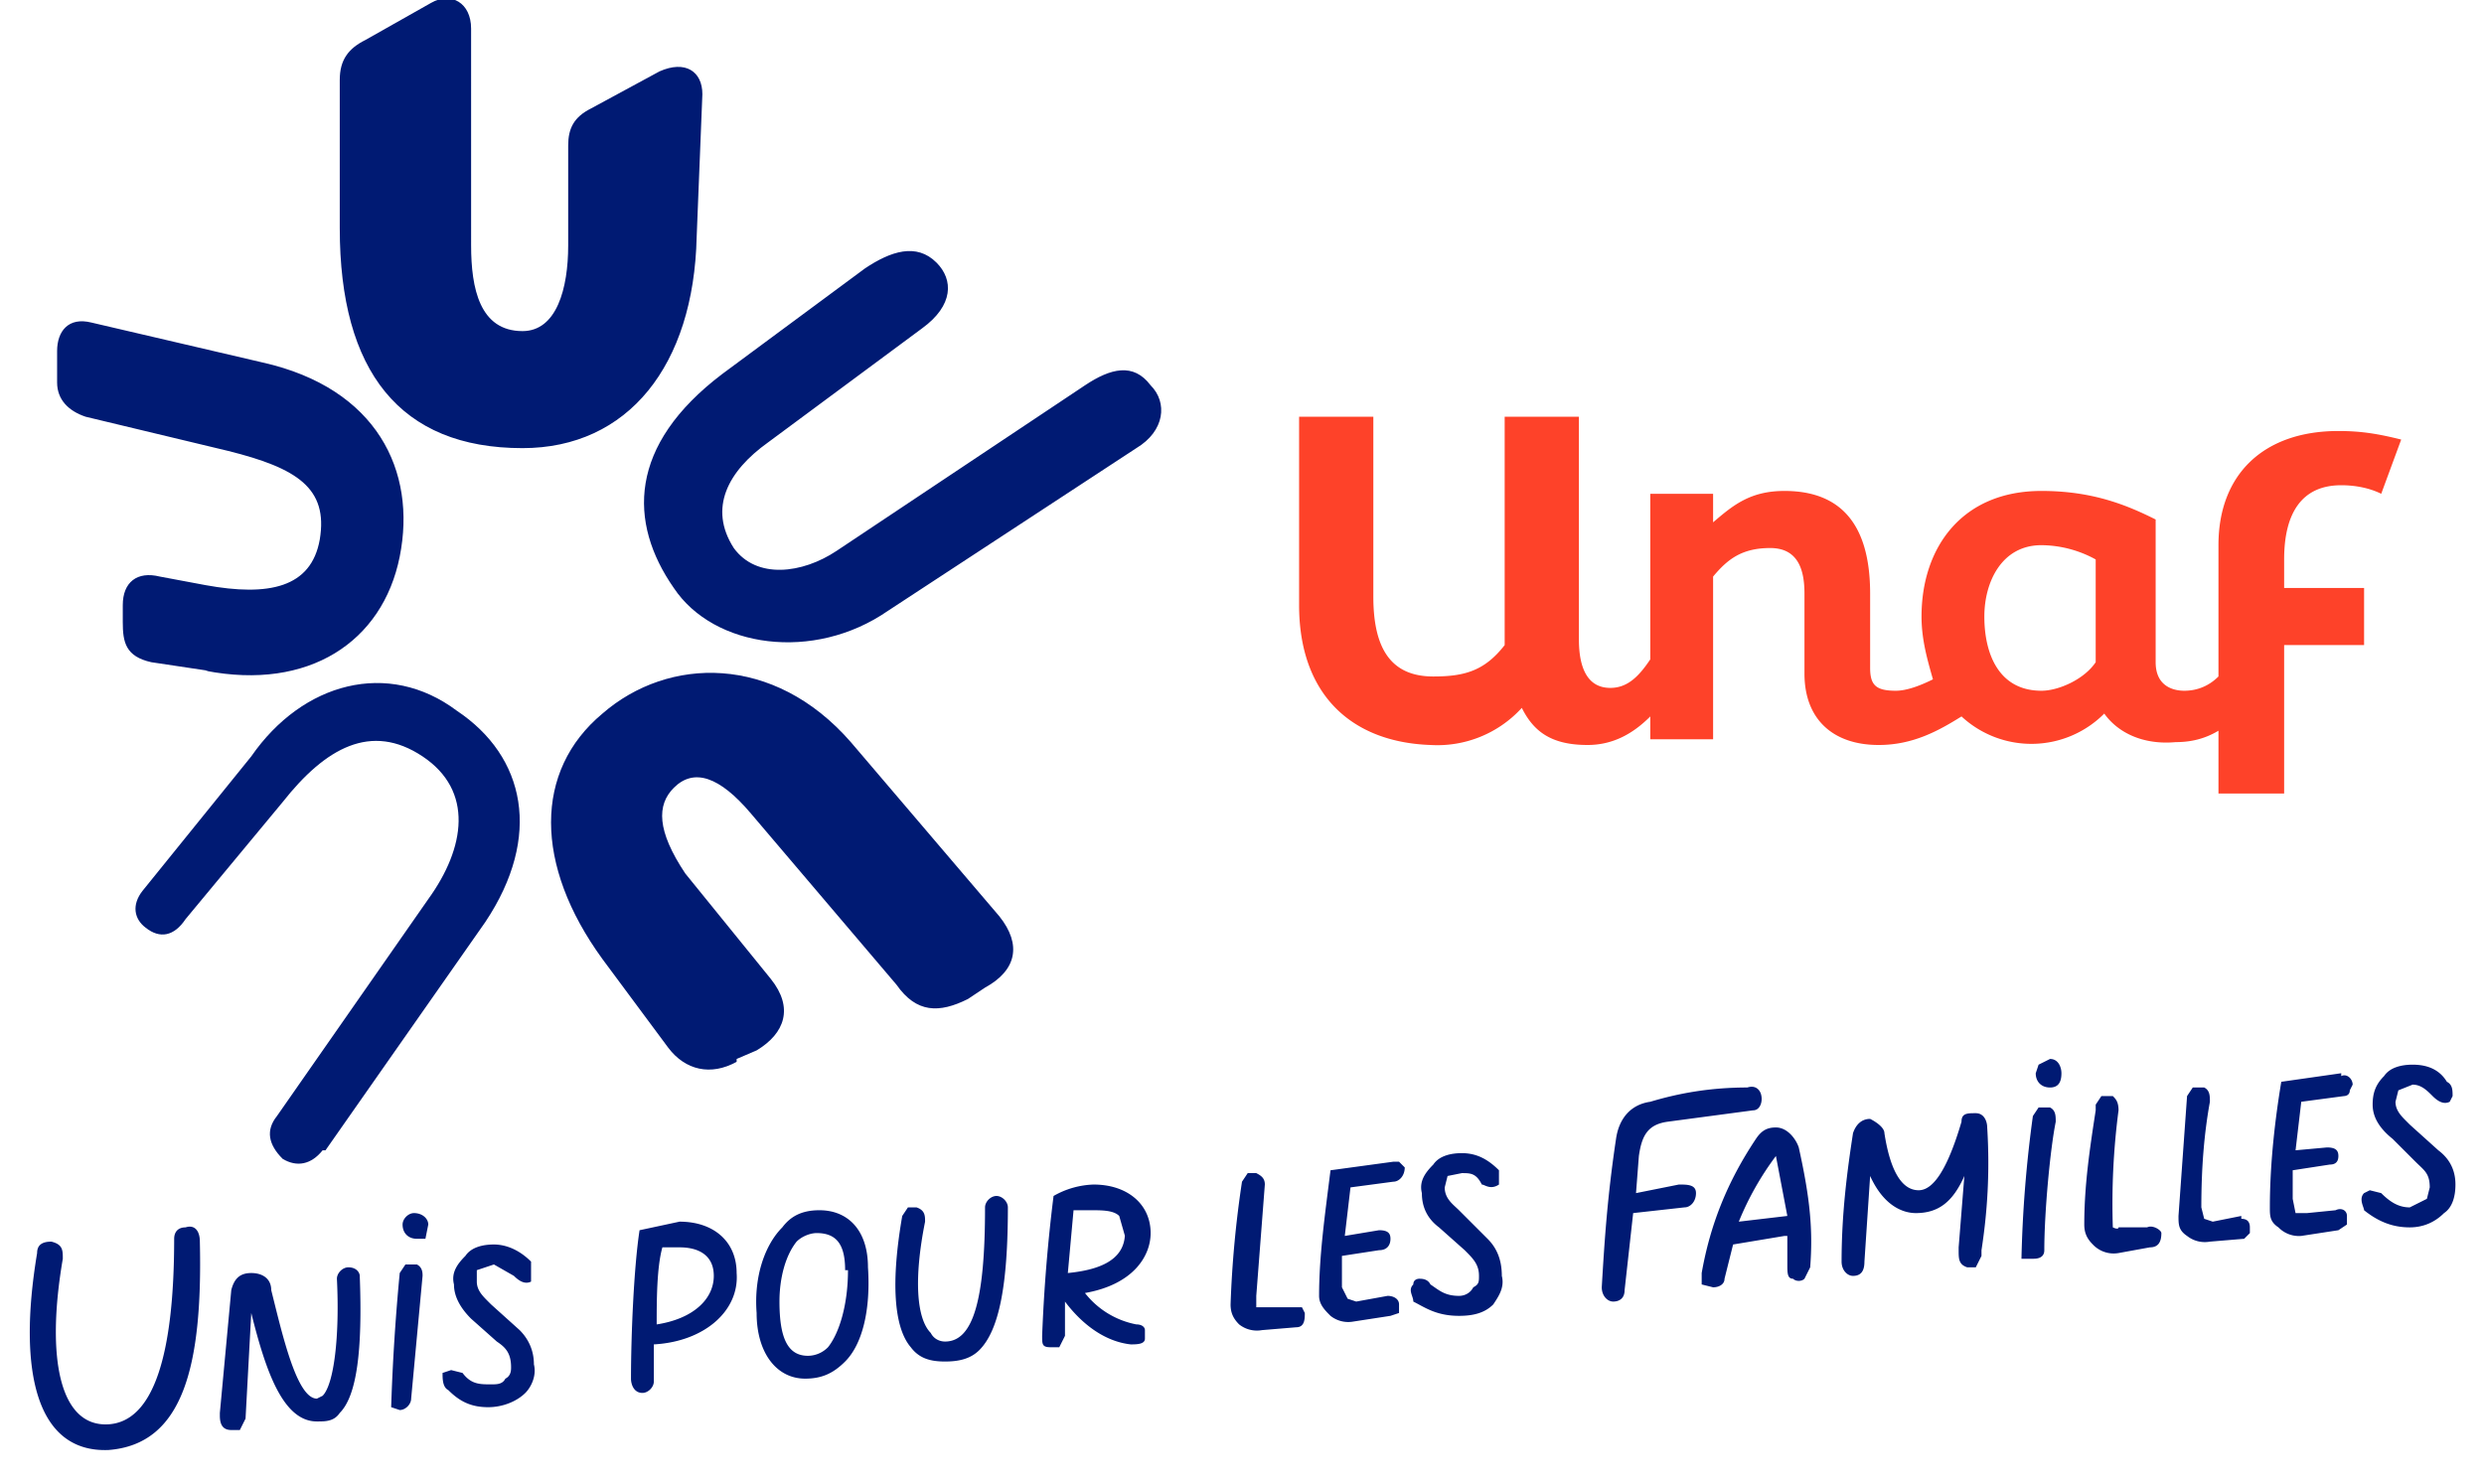
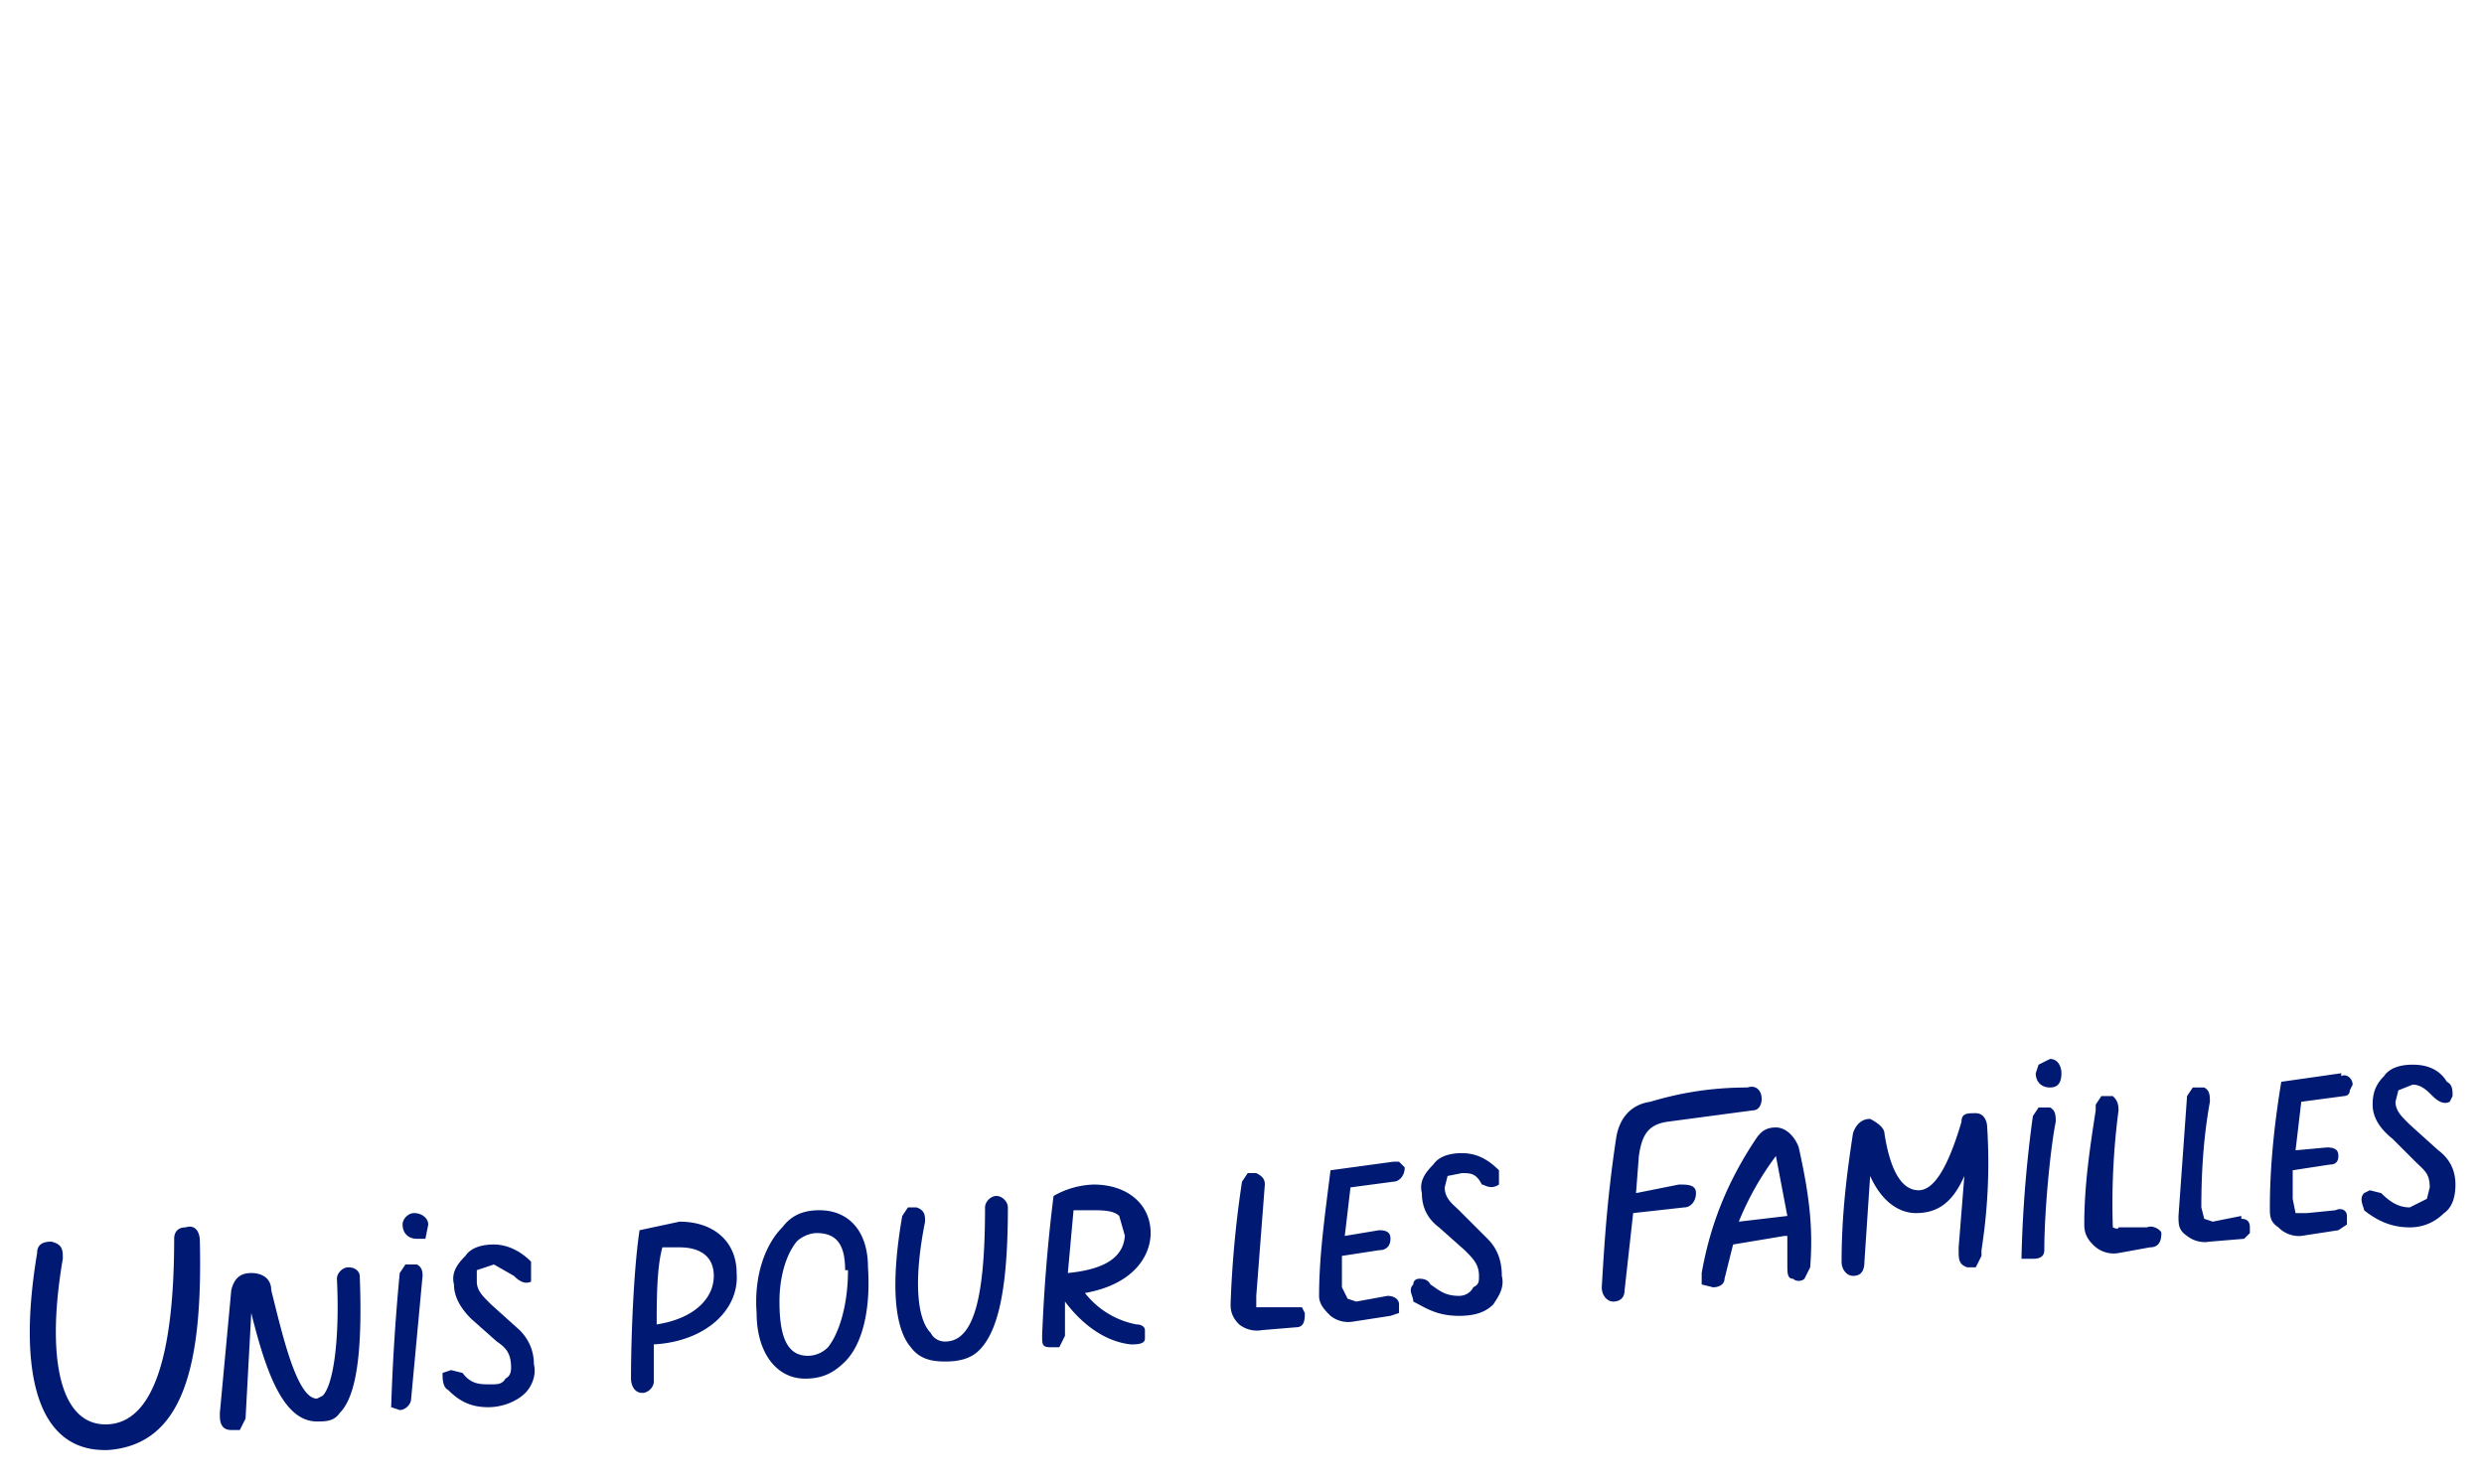
<svg xmlns="http://www.w3.org/2000/svg" width="87" height="52" fill="none">
  <g clip-path="url(#a)">
-     <path d="M23.6 20.6c1.4 2.1 4.9 2.6 7.5.8l8.7-5.7c1-.6 1.1-1.6.5-2.2-.6-.8-1.4-.6-2.3 0l-8.7 5.8c-1.2.8-2.8 1-3.6-.1-.9-1.4-.2-2.7 1.2-3.7l5.4-4c1.1-.8 1.1-1.7.5-2.3-.7-.7-1.6-.4-2.5.2l-5 3.7c-3.3 2.5-3.3 5.2-1.7 7.5ZM11.4 40.3l5.6-8c2-3 1.4-5.8-1-7.4-2.4-1.8-5.4-1-7.2 1.6L5 31.2c-.4.5-.3 1 .1 1.3.5.4 1 .3 1.4-.3l3.4-4.1c1.5-1.9 3.1-2.8 4.9-1.6 1.8 1.2 1.5 3.2.2 5l-5.3 7.6c-.4.5-.3 1 .2 1.5.5.3 1 .2 1.4-.3ZM7.2 23.5c3.6.7 6.2-1 6.8-4 .6-3-.8-5.9-4.8-6.8l-6-1.4c-.8-.2-1.2.3-1.2 1v1.1c0 .6.4 1 1 1.2l5 1.2c2.4.6 3.5 1.3 3.2 3.1-.3 1.7-1.8 2-4 1.6l-1.6-.3c-.8-.2-1.3.2-1.3 1v.6c0 .7.1 1.2 1 1.4l2 .3Zm18.6 13.6.7-.3c1-.6 1.3-1.5.5-2.5l-3-3.7c-1-1.5-1-2.4-.4-3 .7-.7 1.6-.4 2.7.9l5.1 6c.7 1 1.5 1 2.5.5l.6-.4c1.1-.6 1.3-1.5.5-2.5L29.8 26c-2.7-3.1-6.4-3-8.7-1-2.4 2-2.4 5.3 0 8.6l2.3 3.1c.6.8 1.5 1 2.4.5Zm-7.5-21.4c3.7 0 6-2.9 6.1-7.4l.2-5c0-.8-.6-1.2-1.5-.8l-2.4 1.3c-.6.3-.8.7-.8 1.3v3.5c0 1.5-.4 3-1.6 3-1.5 0-1.8-1.5-1.8-3V1c0-.9-.7-1.3-1.4-.9l-2.3 1.3c-.6.3-.9.7-.9 1.4V8c0 5 2.1 7.7 6.4 7.7Z" fill="#001A73" />
-     <path d="M82 17c.5 0 1 .1 1.4.3l.7-1.9c-.8-.2-1.4-.3-2.2-.3-2.6 0-4.2 1.5-4.2 4v4.6c-.3.3-.7.5-1.2.5-.3 0-1-.1-1-1v-5c-1-.5-2.2-1-4-1-2.8 0-4.2 2-4.2 4.4 0 .8.2 1.5.4 2.2-.4.2-.9.4-1.3.4-.7 0-.9-.2-.9-.8v-2.6c0-2.4-1-3.6-3-3.6-1.2 0-1.8.5-2.5 1.1v-1h-2.2v5.8c-.4.6-.8 1-1.4 1-.8 0-1.1-.7-1.1-1.7v-7.8h-2.6v8c-.7.9-1.4 1.1-2.5 1.1-1.5 0-2.1-1-2.1-2.8v-6.3h-2.6v6.6c0 3.1 1.8 4.8 4.6 4.9a4 4 0 0 0 3.2-1.3c.4.8 1 1.3 2.3 1.3.9 0 1.6-.4 2.2-1v.8H60v-5.7c.5-.6 1-1 2-1s1.2.8 1.2 1.6v2.8c0 1.6 1 2.5 2.6 2.5 1.2 0 2.1-.5 2.9-1a3.6 3.6 0 0 0 5-.1c.5.7 1.4 1.1 2.5 1 .5 0 1-.1 1.5-.4v2.2H80v-5.2h2.8v-2H80v-1c0-1.6.6-2.6 2-2.6Zm-8.6 6.2c-.4.6-1.3 1-1.9 1-1.5 0-2-1.3-2-2.6 0-1.2.6-2.5 2-2.5a4 4 0 0 1 1.9.5v3.6Z" fill="#FE4229" />
    <path d="M40.3 43.2c0-1-.8-1.7-2-1.7a3 3 0 0 0-1.4.4 57 57 0 0 0-.4 4.9c0 .3 0 .4.3.4h.3l.2-.4v-1.2c.6.8 1.4 1.4 2.3 1.5.2 0 .5 0 .5-.2v-.3c0-.1-.1-.2-.3-.2a3 3 0 0 1-1.8-1.1c1.7-.3 2.3-1.3 2.3-2.1Zm-.9 0c0 1-1 1.3-2 1.4l.2-2.2h.6c.4 0 .8 0 1 .2l.2.7ZM34.9 41.9c-.2 0-.4.2-.4.4 0 3.2-.4 4.7-1.4 4.7-.2 0-.4-.1-.5-.3-.5-.5-.6-1.9-.2-3.9 0-.2 0-.4-.3-.5h-.3l-.2.3c-.4 2.3-.3 3.9.3 4.6.3.4.7.5 1.2.5s.9-.1 1.2-.4c.7-.7 1-2.3 1-5 0-.2-.2-.4-.4-.4ZM28.7 42.4c-.6 0-1 .2-1.3.6-.6.6-1 1.7-.9 3 0 1.4.7 2.3 1.7 2.3.6 0 1-.2 1.4-.6.6-.6.9-1.8.8-3.3 0-1.3-.7-2-1.7-2Zm1 2.1c0 1.2-.3 2.2-.7 2.7a1 1 0 0 1-.7.3c-.7 0-1-.6-1-1.9 0-.8.2-1.6.6-2.1.2-.2.5-.3.7-.3.7 0 1 .4 1 1.3ZM12.2 44.4c-.2 0-.4.2-.4.4.1 2-.1 3.7-.5 4.1l-.2.1c-.7 0-1.2-2.2-1.6-3.8 0-.4-.3-.6-.7-.6-.4 0-.6.2-.7.6l-.4 4.3v.1c0 .3.1.5.4.5h.3l.2-.4.2-3.7c.5 2 1.1 3.8 2.3 3.8.3 0 .6 0 .8-.3.6-.6.8-2.2.7-4.8 0-.1-.1-.3-.4-.3ZM23.8 42.8l-1.4.3c-.2 1.3-.3 3.7-.3 5.2 0 .2.1.5.4.5.2 0 .4-.2.4-.4v-1.3c1.8-.1 3-1.2 2.9-2.5 0-1.1-.8-1.8-2-1.8Zm1.2 1.9c0 .8-.7 1.5-2 1.7 0-.8 0-2 .2-2.7h.6c.7 0 1.2.3 1.2 1ZM14.6 44.3h-.4l-.2.3a74.2 74.2 0 0 0-.3 4.7l.3.1c.2 0 .4-.2.4-.4l.4-4.3c0-.1 0-.3-.2-.4ZM6.5 43c-.3 0-.4.2-.4.4 0 4-.7 6.4-2.3 6.5-1.7.1-2.2-2.3-1.6-5.8 0-.3 0-.5-.4-.6-.3 0-.5.1-.5.4-.7 4.2 0 7 2.5 6.9 2.6-.2 3.3-2.9 3.2-7.3 0-.4-.2-.6-.5-.5ZM18.2 46.6l-1-.9-.1-.1c-.2-.2-.4-.4-.4-.7v-.4l.6-.2.7.4c.2.2.4.3.6.2v-.7c-.5-.5-1-.6-1.3-.6-.4 0-.8.1-1 .4-.3.3-.5.6-.4 1 0 .4.2.8.6 1.2l.9.8c.3.2.5.4.5.9 0 .1 0 .3-.2.4-.1.2-.3.2-.5.2-.4 0-.7 0-1-.4l-.4-.1-.3.1c0 .2 0 .5.2.6.4.4.8.6 1.4.6.5 0 1-.2 1.3-.5.2-.2.4-.6.3-1 0-.5-.2-.9-.5-1.2ZM14.5 42.5c-.2 0-.4.2-.4.4 0 .3.2.5.5.5h.3l.1-.5c0-.2-.2-.4-.5-.4ZM45.6 45.8H44v-.4l.3-3.9c0-.2-.1-.3-.3-.4h-.3l-.2.3a37 37 0 0 0-.4 4.3c0 .3.1.5.3.7a1 1 0 0 0 .8.2l1.2-.1c.3 0 .3-.3.3-.5l-.1-.2ZM75.2 43h-1c0 .1-.2 0-.2 0a25.2 25.2 0 0 1 .2-4.1c0-.3-.1-.4-.2-.5h-.4l-.2.3v.2c-.2 1.3-.4 2.6-.4 4 0 .3.1.5.3.7a1 1 0 0 0 .9.3l1.1-.2c.3 0 .4-.2.4-.5 0-.1-.3-.3-.5-.2ZM49 40.7h-.2l-2.2.3c-.2 1.6-.4 3-.4 4.4 0 .3.2.5.4.7a1 1 0 0 0 .8.2l1.3-.2.3-.1v-.3c0-.2-.2-.3-.4-.3l-1.1.2-.3-.1-.2-.4V44l1.3-.2c.3 0 .4-.2.4-.4s-.1-.3-.4-.3l-1.2.2.2-1.7 1.5-.2c.2 0 .4-.2.4-.5l-.2-.2ZM85.4 40.3l-1-.9-.1-.1c-.2-.2-.4-.4-.4-.7l.1-.4.5-.2c.3 0 .5.2.7.4.2.2.4.3.6.2l.1-.2c0-.2 0-.4-.2-.5-.3-.5-.8-.6-1.2-.6-.4 0-.8.1-1 .4-.3.3-.4.6-.4 1s.2.8.7 1.2l.8.8c.3.3.5.4.5.9l-.1.4-.6.3c-.4 0-.7-.2-1-.5l-.4-.1-.2.1c-.2.2 0 .5 0 .6.5.4 1 .6 1.6.6.5 0 .9-.2 1.2-.5.3-.2.4-.6.4-1 0-.5-.2-.9-.6-1.2ZM71.8 37.1l-.4.2-.1.3c0 .3.2.5.5.5s.4-.2.4-.5c0-.2-.1-.5-.4-.5ZM82 37.6l-2.1.3c-.2 1.2-.4 2.8-.4 4.4 0 .3 0 .5.3.7a1 1 0 0 0 .8.3l1.3-.2.3-.2v-.3c0-.2-.2-.3-.4-.2l-1 .1h-.4l-.1-.5V41l1.3-.2c.2 0 .3-.1.3-.3 0-.2-.1-.3-.4-.3l-1.1.1.2-1.7 1.5-.2s.2 0 .2-.2l.1-.2c0-.2-.2-.4-.4-.3ZM78.5 42.6l-1 .2-.3-.1-.1-.4c0-1.4.1-2.6.3-3.7 0-.2 0-.4-.2-.5h-.4l-.2.3-.3 4.2c0 .3 0 .5.3.7a1 1 0 0 0 .8.2l1.2-.1.2-.2V43c0-.2-.1-.3-.3-.3ZM58.8 41.5l-1.5.3.1-1.3c.1-.7.3-1.1 1-1.2l3-.4c.2 0 .3-.2.3-.4 0-.3-.2-.5-.5-.4-1.3 0-2.4.2-3.4.5-.7.1-1.1.6-1.2 1.3-.3 2-.4 3.5-.5 5.2 0 .3.2.5.4.5s.4-.1.4-.4l.3-2.7 1.8-.2c.2 0 .4-.2.4-.5s-.3-.3-.6-.3ZM71.8 38.8h-.4l-.2.3a43.4 43.4 0 0 0-.4 5h.4c.1 0 .4 0 .4-.3 0-1.3.2-3.5.4-4.5 0-.2 0-.4-.2-.5ZM52 43.3l-.9-.9c-.2-.2-.5-.4-.5-.8l.1-.4.5-.1c.3 0 .5 0 .7.4.1 0 .3.2.6 0V41c-.4-.4-.8-.6-1.3-.6-.4 0-.8.1-1 .4-.3.3-.5.6-.4 1 0 .5.2.9.6 1.2l.9.8c.3.3.5.5.5.9 0 .2 0 .3-.2.4-.1.2-.3.3-.5.3-.5 0-.7-.2-1-.4-.1-.2-.3-.2-.4-.2 0 0-.2 0-.2.2-.2.2 0 .4 0 .6.4.2.8.5 1.6.5.5 0 .9-.1 1.2-.4.2-.3.4-.6.3-1 0-.6-.2-1-.5-1.3ZM69.2 39c-.3 0-.5 0-.5.3-.5 1.7-1 2.4-1.5 2.4-.6 0-1-.7-1.2-2 0-.2-.3-.4-.5-.5-.3 0-.5.2-.6.5-.2 1.3-.4 2.8-.4 4.5 0 .3.2.5.4.5.3 0 .4-.2.4-.5l.2-3c.5 1.1 1.2 1.3 1.6 1.3.8 0 1.3-.4 1.7-1.3l-.2 2.5v.1c0 .3 0 .5.3.6h.3l.2-.4v-.2c.2-1.3.3-2.7.2-4.3 0-.2-.1-.5-.4-.5ZM62.2 39.5c-.3 0-.5.1-.7.4-1 1.5-1.6 3-1.9 4.7v.4l.4.1c.2 0 .4-.1.4-.3l.3-1.2 1.8-.3h.1v1c0 .3 0 .5.2.5.1.1.3.1.4 0l.2-.4c.1-1.3 0-2.4-.4-4.2-.1-.3-.4-.7-.8-.7Zm.4 3.1-1.7.2a10.3 10.3 0 0 1 1.3-2.3l.4 2.1Z" fill="#001A73" />
  </g>
  <defs>
    <clipPath id="a">
      <path fill="#fff" transform="translate(.2)" d="M0 0h86v51H0z" />
    </clipPath>
  </defs>
</svg>